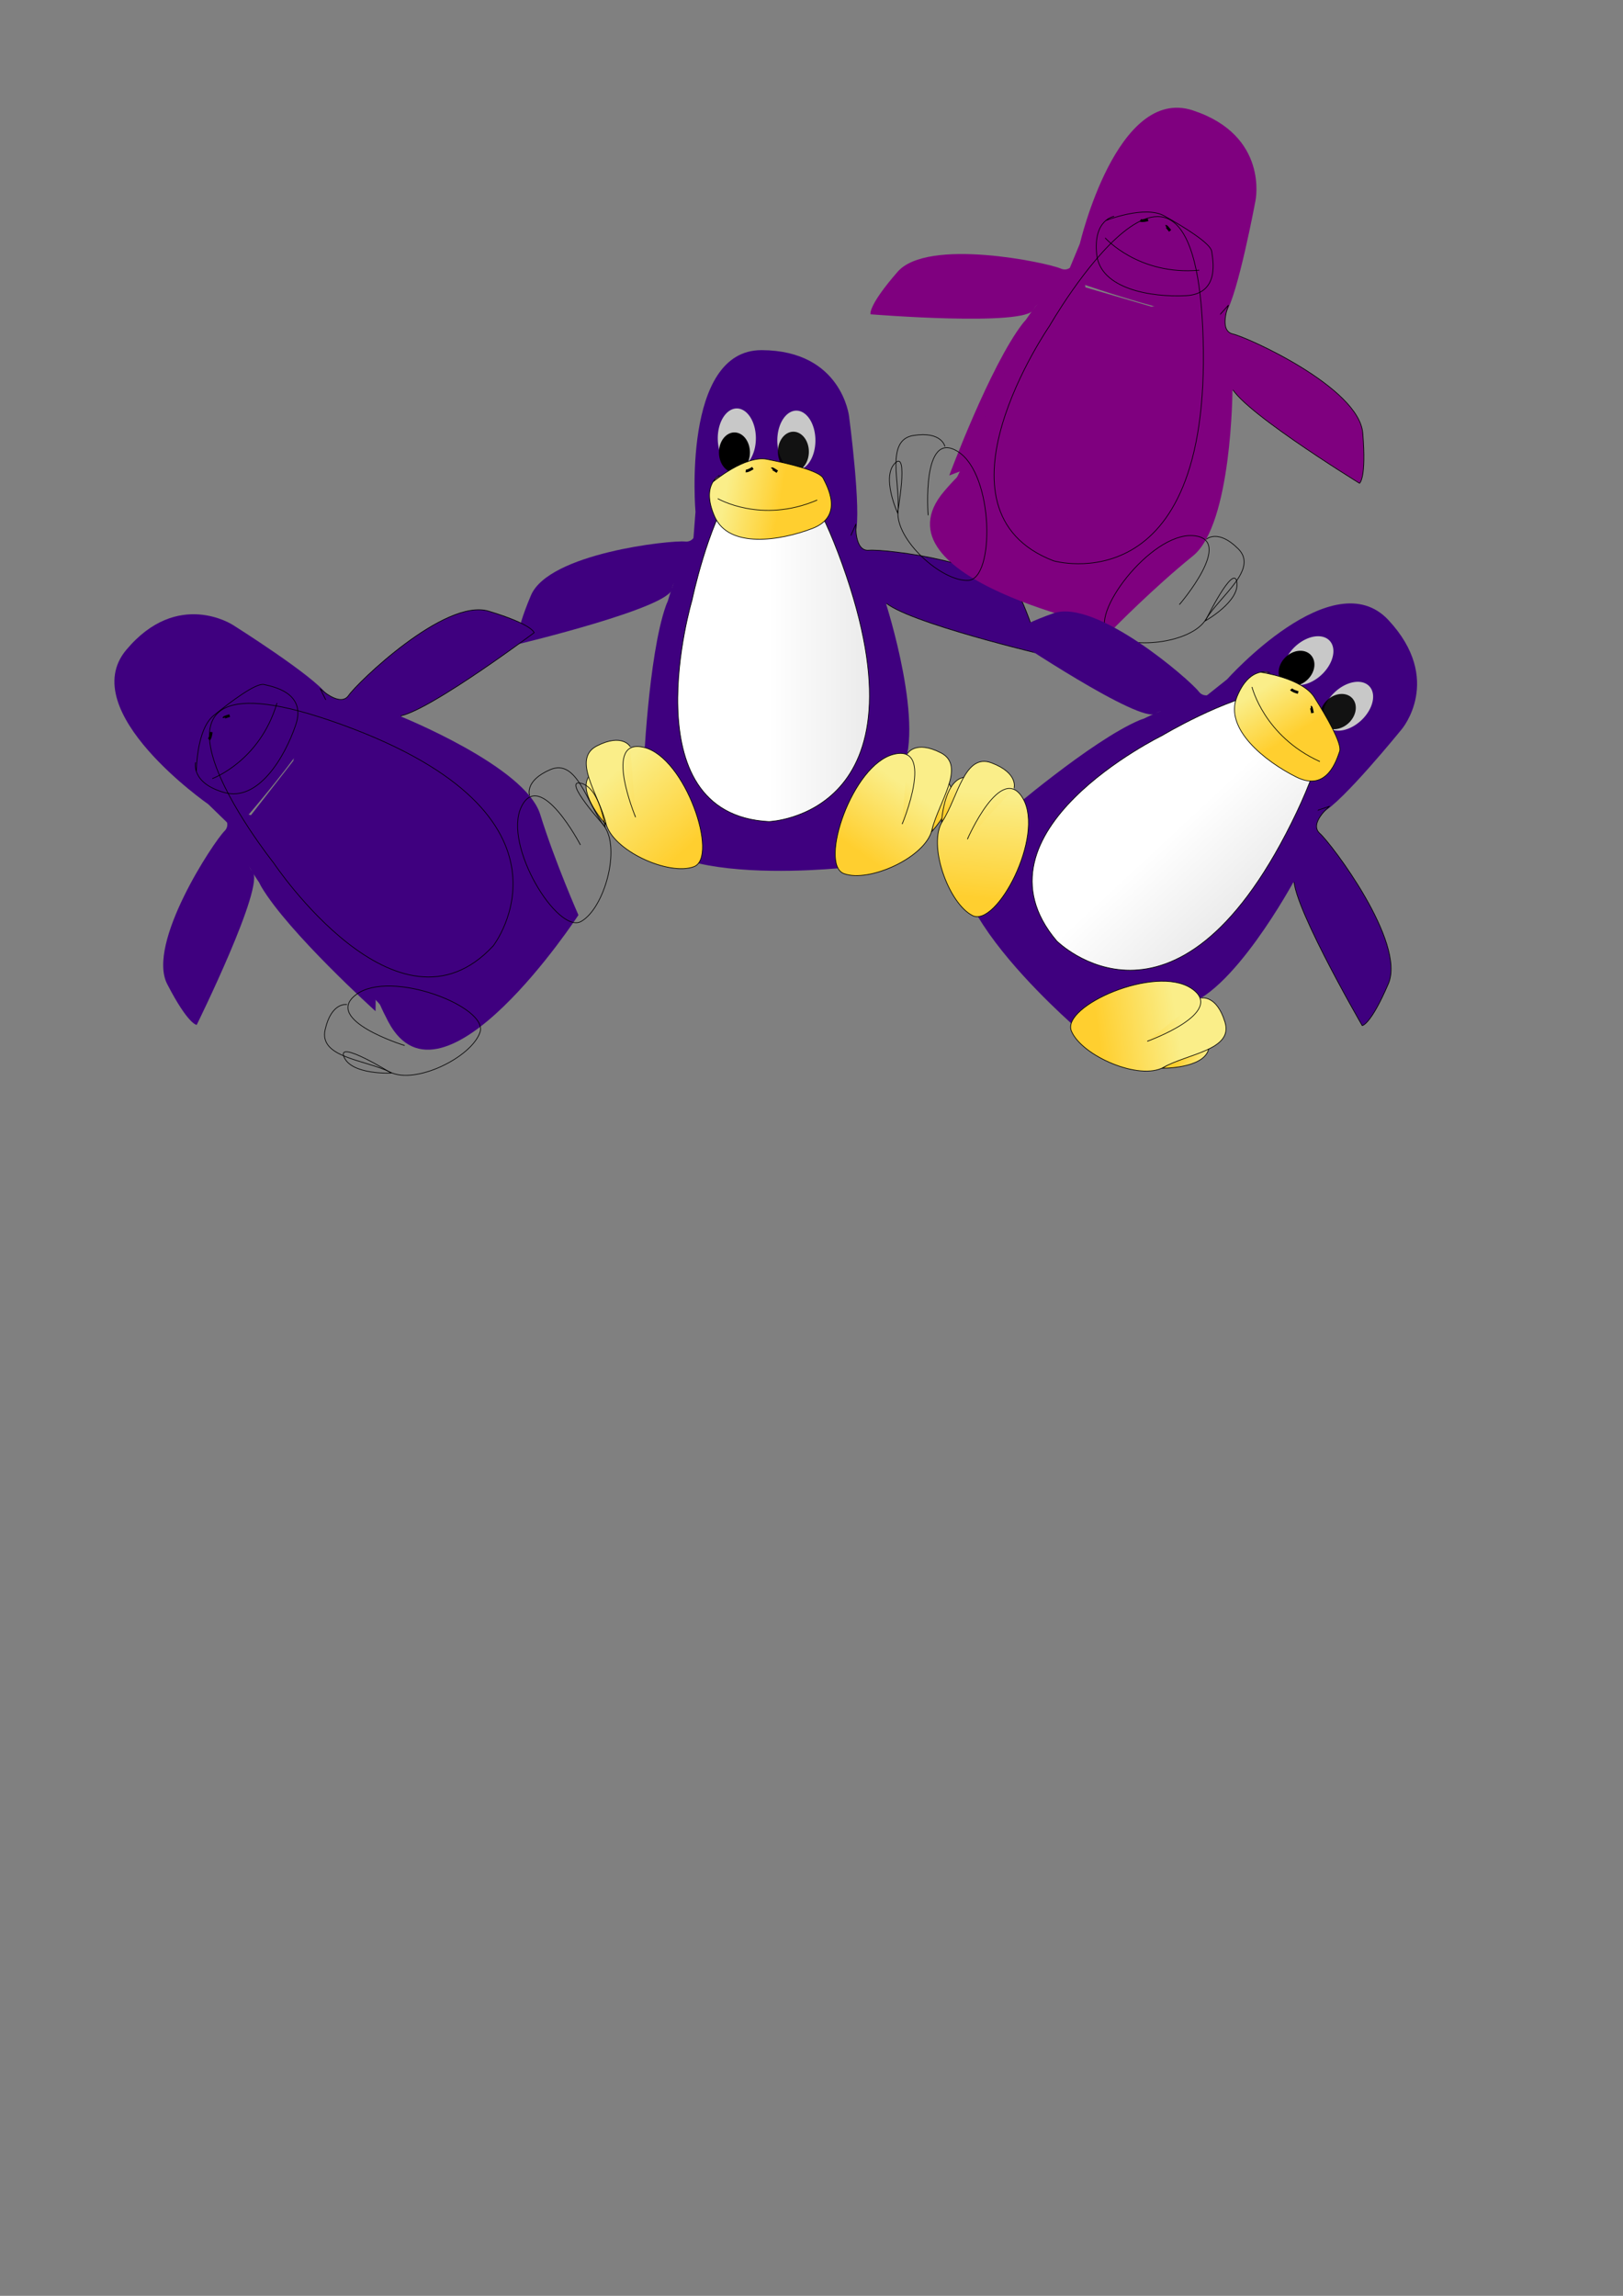
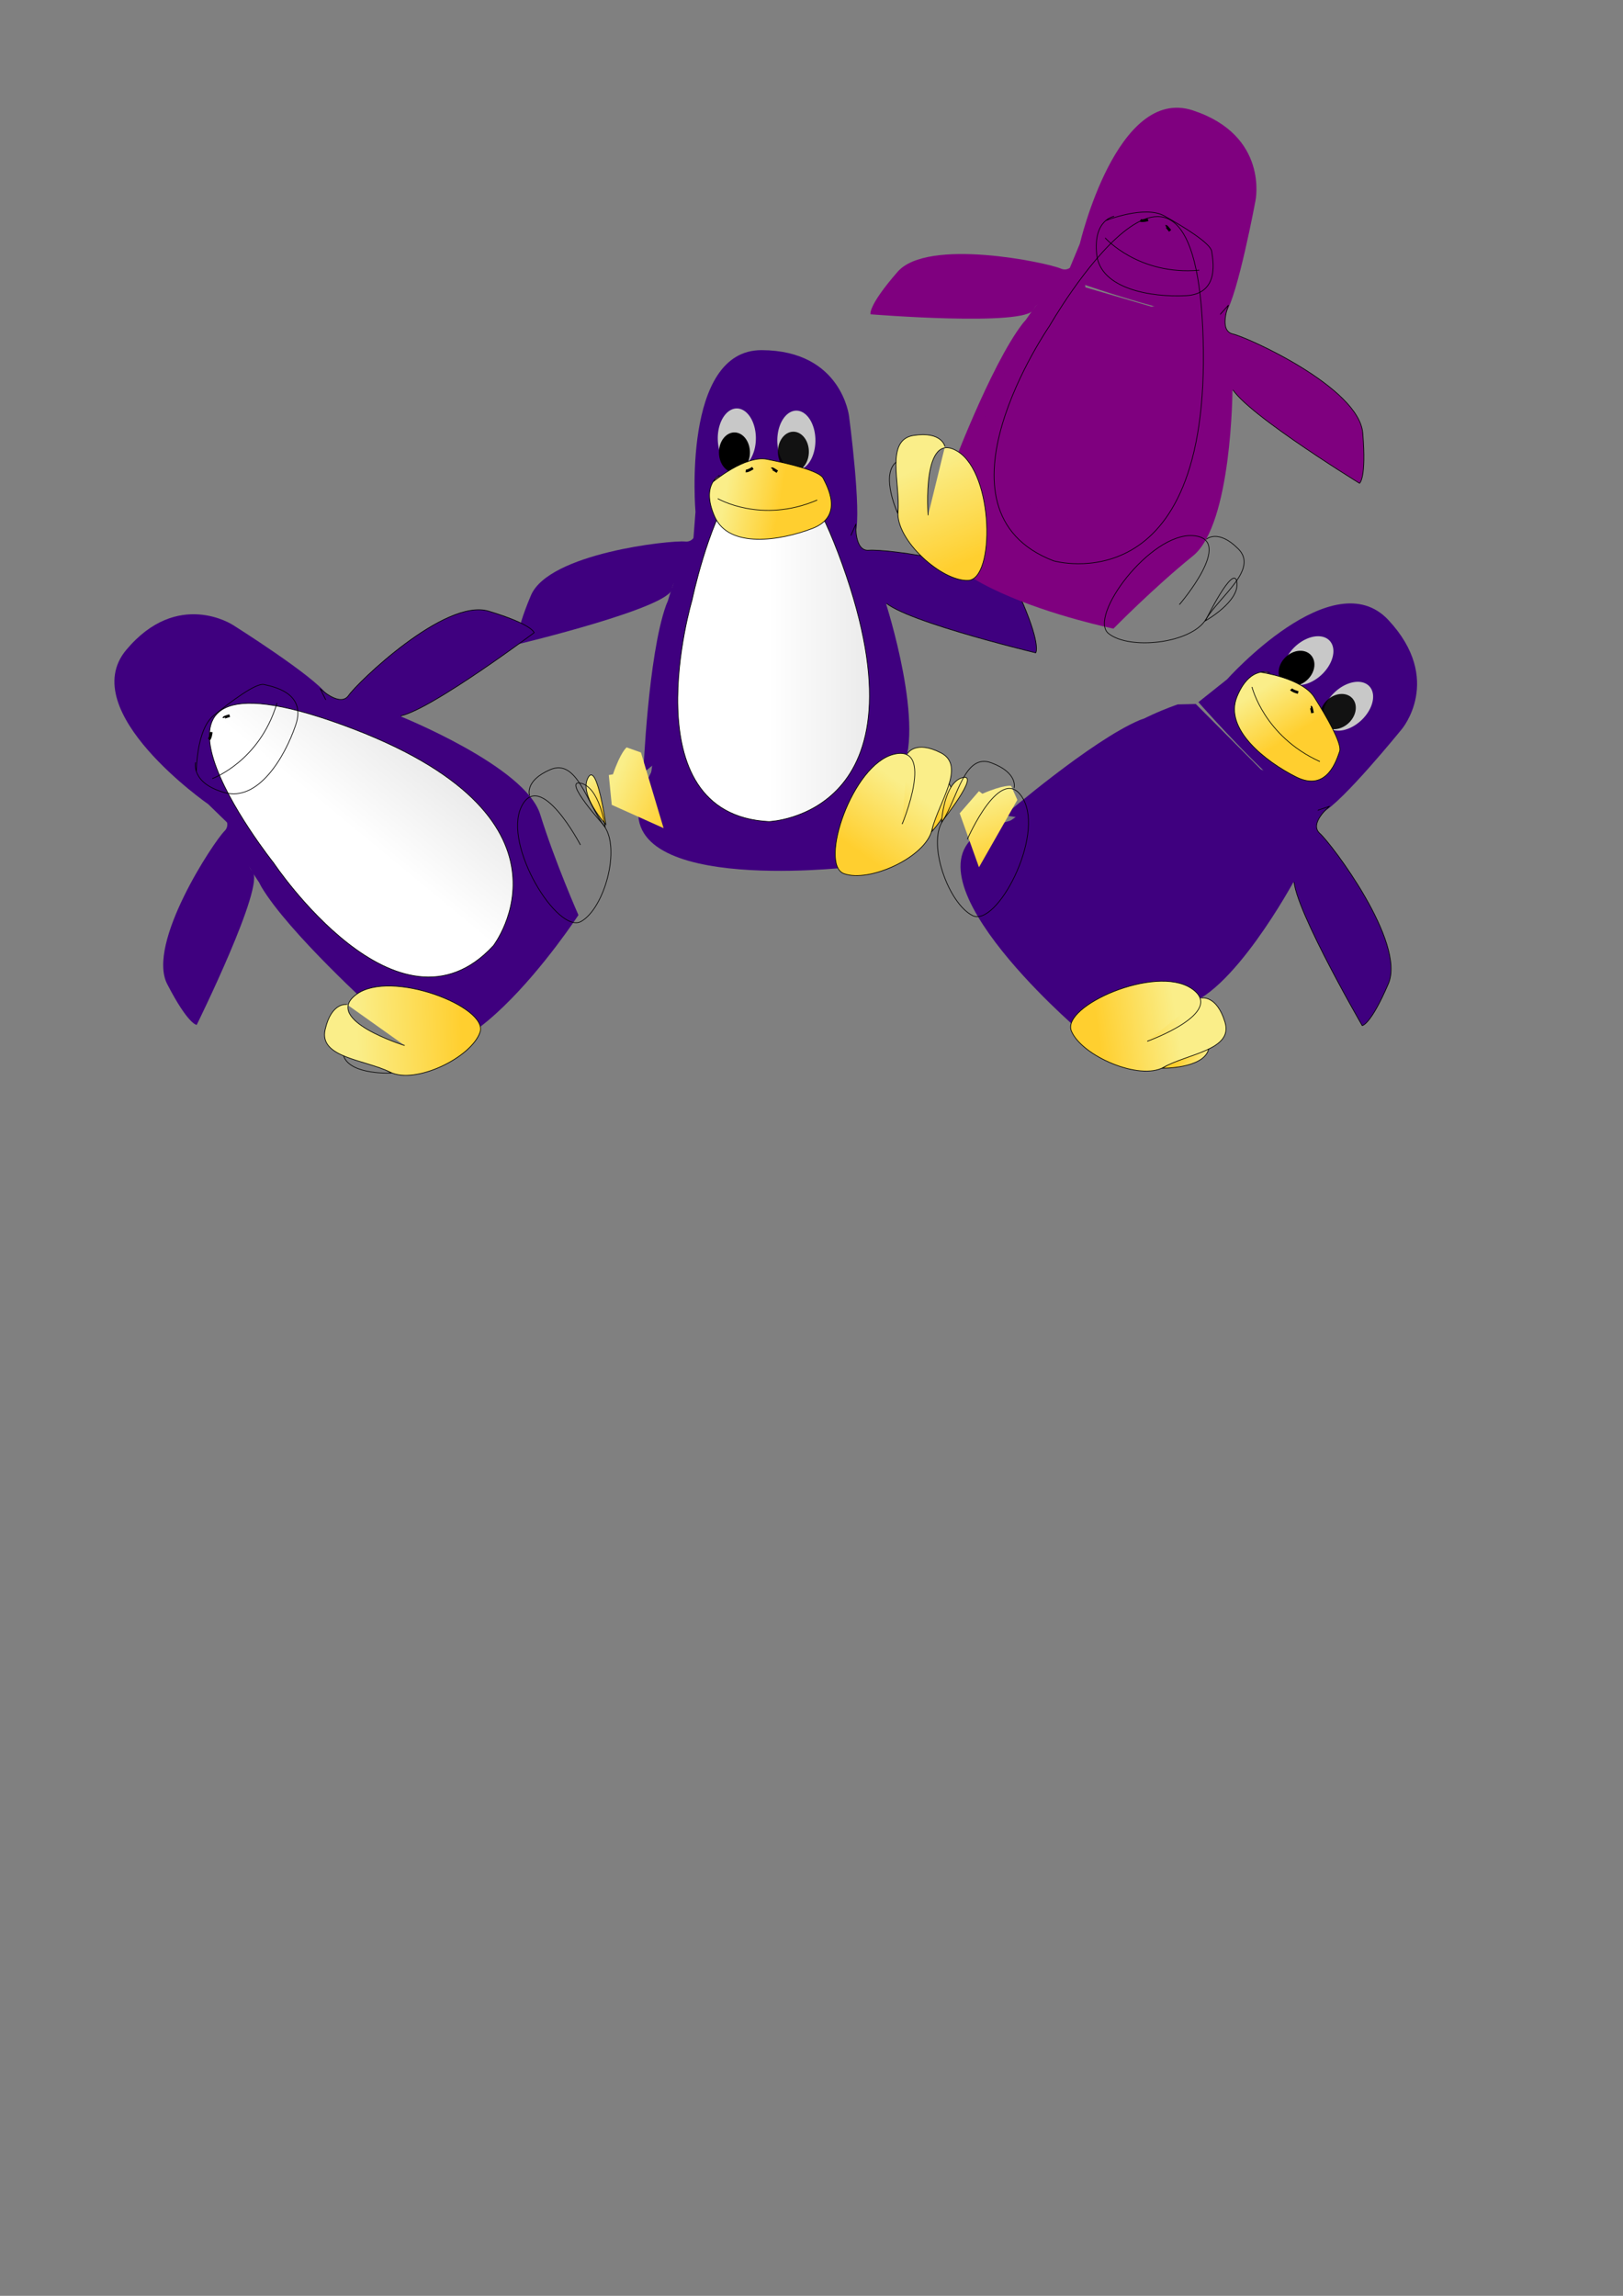
<svg xmlns="http://www.w3.org/2000/svg" xmlns:xlink="http://www.w3.org/1999/xlink" width="793.701" height="1122.52">
  <rect width="100%" height="100%" fill="#808080" stroke="none" />
  <defs>
    <linearGradient id="linearGradient14252">
      <stop id="stop14253" offset="0" stop-color="#000000" />
      <stop id="stop14254" offset="1" stop-color="#303030" />
    </linearGradient>
    <linearGradient id="linearGradient12377">
      <stop id="stop12378" offset="0" stop-color="#ffffff" />
      <stop id="stop12379" offset="1" stop-color="#c8c8c8" />
    </linearGradient>
    <linearGradient id="linearGradient11752">
      <stop id="stop11753" offset="0" stop-color="#ffcf2f" />
      <stop id="stop11754" offset="1" stop-color="#faee89" />
    </linearGradient>
    <linearGradient id="linearGradient11116">
      <stop id="stop11117" offset="0" stop-color="#000000" />
      <stop id="stop11118" offset="1" stop-opacity="0" stop-color="#000000" />
    </linearGradient>
    <linearGradient id="linearGradient10491">
      <stop id="stop10492" offset="0" stop-color="#000000" />
      <stop id="stop10493" offset="1" stop-opacity="0" stop-color="#000000" />
    </linearGradient>
    <linearGradient id="linearGradient10494" x1="-249.602" x2="-2031.662" xlink:href="#linearGradient10491" y1="-3.138" y2="-0.359" />
    <linearGradient id="linearGradient11119" x1="312.133" x2="-3135.764" xlink:href="#linearGradient11116" y1="4.504" y2="18.4" />
    <linearGradient id="linearGradient11755" x1="0.553" x2="0.168" xlink:href="#linearGradient11752" y1="0.492" y2="0.445" />
    <linearGradient id="linearGradient12380" x1="0.459" x2="1.366" xlink:href="#linearGradient12377" y1="0.563" y2="0.563" />
    <linearGradient id="linearGradient13005" x1="-587.842" x2="-233.81" xlink:href="#linearGradient12377" y1="1.725" y2="0.335" />
    <linearGradient id="linearGradient13630" x1="-540.637" x2="-174.805" xlink:href="#linearGradient12377" y1="-3.833" y2="-6.613" />
    <linearGradient id="linearGradient14255" x1="0.817" x2="0.099" xlink:href="#linearGradient14252" y1="0.531" y2="0.523" />
    <linearGradient id="linearGradient14880" x1="0.22" x2="0.409" xlink:href="#linearGradient14252" y1="0.763" y2="0.467" />
    <linearGradient id="linearGradient15505" x1="0.658" x2="0.167" xlink:href="#linearGradient14252" y1="0.32" y2="0.304" />
    <linearGradient id="linearGradient16130" x1="0.224" x2="0.177" xlink:href="#linearGradient14252" y1="0.531" y2="0.539" />
    <linearGradient id="linearGradient18000" x1="0.777" x2="0.286" xlink:href="#linearGradient11752" y1="0.813" y2="0.281" />
    <linearGradient id="linearGradient18625" x1="0.879" x2="0.556" xlink:href="#linearGradient11752" y1="0.807" y2="0.201" />
    <linearGradient gradientTransform="scale(1.052,0.951)" gradientUnits="userSpaceOnUse" id="linearGradient21745" x1="243.32" x2="200.199" xlink:href="#linearGradient11752" y1="580.021" y2="525.483" />
    <linearGradient id="linearGradient25475" x1="1.121" x2="0.178" xlink:href="#linearGradient11752" y1="0.906" y2="0.305" />
    <linearGradient id="linearGradient3633" x1="1.142" x2="0.788" xlink:href="#linearGradient11752" y1="0.919" y2="0.156" />
    <linearGradient id="linearGradient3634" x1="0.78" x2="0.189" xlink:href="#linearGradient11752" y1="0.757" y2="0.422" />
    <linearGradient id="linearGradient3635" x1="0.623" x2="0.293" xlink:href="#linearGradient11752" y1="0.86" y2="0.414" />
    <linearGradient id="svg_1" x1="0.377" x2="0.707" xlink:href="#linearGradient11752" y1="0.86" y2="0.414" />
    <linearGradient id="svg_2" x1="0.22" x2="0.811" xlink:href="#linearGradient11752" y1="0.757" y2="0.422" />
    <linearGradient id="svg_3" x1="-0.142" x2="0.212" xlink:href="#linearGradient11752" y1="0.919" y2="0.156" />
  </defs>
  <g>
    <title>Layer 1</title>
    <g id="layer1" />
    <g id="g11091">
      <g id="svg_4">
        <path d="m340.118,250.303c0,0 -6.864,-79.24 32.355,-79.105c39.219,0.135 42.757,32.421 42.757,32.421c0,0 6.192,46.659 3.179,56.972c-3.013,10.313 -79.702,7.934 -79.702,7.934l1.41,-18.221z" id="path3622" stroke-miterlimit="4" stroke-width="0" fill-rule="evenodd" fill="#3f007f" />
        <path d="m369.626,213.347a9.318,14.583 0 1 1 -0.016,-0.328" id="path2979" marker-end="none" marker-mid="none" marker-start="none" stroke-dashoffset="0" stroke-miterlimit="4" fill-rule="nonzero" fill="url(#linearGradient13630)" />
        <path d="m366.718,220.586a7.571,9.781 0 1 1 -0.013,-0.22" id="path3601" marker-end="none" marker-mid="none" marker-start="none" stroke-dashoffset="0" stroke-miterlimit="4" fill-rule="nonzero" fill="url(#linearGradient10494)" />
        <path d="m398.745,214.414a9.318,14.583 0 1 1 -0.016,-0.328" id="path3620" marker-end="none" marker-mid="none" marker-start="none" stroke-dashoffset="0" stroke-miterlimit="4" fill-rule="nonzero" fill="url(#linearGradient13005)" />
        <path d="m395.545,220.231a7.571,9.781 0 1 1 -0.013,-0.22" id="path3621" marker-end="none" marker-mid="none" marker-start="none" stroke-dashoffset="0" stroke-miterlimit="4" fill-rule="nonzero" fill="url(#linearGradient11119)" />
        <path d="m433.124,294.651c0,0 20.383,62.954 6.989,83.583c-13.395,20.629 -25.916,45.882 -25.916,45.882c0,0 -120.844,13.871 -99.587,-38.057c21.257,-51.928 40.476,-15.294 40.476,-15.294l15.724,-38.413l-56.2,45.526c0,0 2.33,-57.263 11.065,-81.805c8.736,-24.541 76.874,-6.758 76.874,-6.758l30.575,5.335z" id="path4251" stroke-miterlimit="4" stroke-width="0" fill-rule="evenodd" fill="#3f007f" />
        <path d="m418.565,256.238c0,0 -0.874,13.516 6.406,12.804c7.28,-0.711 66.683,5.691 75.418,26.32c8.736,20.629 6.115,23.83 6.115,23.83c0,0 -74.254,-17.784 -75.127,-27.031c-0.874,-9.247 -23.004,-12.804 -23.004,-12.804l10.192,-23.119z" id="path4249" stroke-width="0.25pt" stroke="#000000" fill-rule="evenodd" fill="#3f007f" />
        <path d="m332.663,276.867c0,0 -10.192,23.474 -8.153,33.433c2.038,9.959 -6.115,67.934 -6.115,67.934l88.813,2.845l27.663,-90.341l-17.763,-26.675l-5.241,-11.382l-28.828,16.005l-44.552,1.423" id="path9248" stroke-miterlimit="4" stroke-width="0" fill-rule="evenodd" fill="#3f007f" />
        <g id="g26097">
          <path d="m299.759,378.59c3.785,-11.026 6.697,-13.16 6.697,-13.16l6.989,2.49l11.065,36.99l-25.334,-11.382l-1.456,-14.583" id="path7993" stroke-miterlimit="4" stroke-width="0" stroke="#000000" fill-rule="evenodd" fill="url(#linearGradient25475)" />
          <path d="m296.264,403.131c0,0 -13.104,-14.227 -8.736,-22.763c4.368,-8.536 8.736,22.763 8.736,22.763z" id="path4874" stroke-width="0.25pt" stroke="#000000" fill-rule="evenodd" fill="url(#linearGradient18625)" />
-           <path d="m310.824,399.574c0,0 -16.307,-39.124 4.077,-34.145c20.383,4.979 36.69,53.707 24.46,58.33c-12.23,4.624 -39.893,-7.825 -43.096,-21.34c-3.203,-13.516 -16.889,-31.299 -4.368,-37.701c12.521,-6.402 16.307,0.356 16.307,0.356" id="path4873" stroke-width="0.25pt" stroke="#000000" fill-rule="evenodd" fill="url(#linearGradient18000)" />
        </g>
        <path d="m341.476,251.97c0,0 0.874,13.516 -6.406,12.804c-7.28,-0.711 -66.683,5.691 -75.418,26.32c-8.736,20.629 -6.115,23.83 -6.115,23.83c0,0 74.254,-17.784 75.127,-27.031c0.874,-9.247 23.004,-12.804 23.004,-12.804l-10.192,-23.119z" id="path9244" stroke-miterlimit="4" stroke-width="0" fill-rule="evenodd" fill="#3f007f" />
        <path d="m376.051,401.708c0,0 80.077,-2.845 35.816,-125.908c-44.261,-123.063 -73.38,17.428 -73.38,17.428c0,0 -31.157,104.924 37.564,108.48z" id="path1108" stroke-width="0.25pt" stroke="#000000" fill-rule="evenodd" fill="url(#linearGradient12380)" />
        <path d="m348.679,235.609c0,0 15.724,-13.16 26.498,-11.026c10.774,2.134 25.625,5.691 27.372,9.247c1.747,3.557 10.483,18.495 -5.241,24.541c-15.724,6.046 -40.767,9.959 -47.755,-5.691c-6.989,-15.65 2.33,-20.273 2.33,-20.273" id="path2357" stroke-width="0.25pt" stroke="#000000" fill-rule="evenodd" fill="url(#linearGradient11755)" />
        <path d="m351.008,243.79c0,0 21.257,12.449 48.629,0.711" id="path2353" stroke-width="0.25pt" stroke="#000000" fill-rule="evenodd" fill-opacity="0.75" fill="none" />
        <path d="m364.694,230.274c0.98,0.116 2.548,-0.845 3.494,-1.423" id="path11120" stroke-width="1pt" stroke="#000000" fill-rule="evenodd" fill-opacity="0.75" fill="none" />
        <path d="m377.507,229.207c0.184,-0.232 1.815,0.93 2.621,1.423" id="path11121" stroke-width="1pt" stroke="#000000" fill-rule="evenodd" fill-opacity="0.75" fill="none" />
        <path d="m452.256,381.966c-3.786,-11.026 -6.697,-13.16 -6.697,-13.16l-6.989,2.49l-11.065,36.99l25.334,-11.382l1.456,-14.583" id="path3630" stroke-miterlimit="4" stroke-width="0" stroke="#000000" fill-rule="evenodd" fill="url(#svg_3)" />
        <path d="m455.751,406.507c0,0 13.104,-14.227 8.736,-22.763c-4.368,-8.536 -8.736,22.763 -8.736,22.763z" id="path3631" stroke-width="0.25pt" stroke="#000000" fill-rule="evenodd" fill="url(#svg_2)" />
        <path d="m441.191,402.95c0,0 16.307,-39.124 -4.077,-34.145c-20.383,4.979 -36.69,53.707 -24.46,58.33c12.23,4.624 39.893,-7.825 43.096,-21.34c3.203,-13.516 16.889,-31.299 4.368,-37.701c-12.521,-6.402 -16.307,0.356 -16.307,0.356" id="path3632" stroke-width="0.25pt" stroke="#000000" fill-rule="evenodd" fill="url(#svg_1)" />
      </g>
    </g>
    <g id="svg_51">
      <g id="svg_52">
        <path transform="rotate(18.094 574.436 102.382)" id="svg_53" d="m535.582,132.706c0,0 -6.864,-79.24 32.355,-79.105c39.219,0.135 42.757,32.421 42.757,32.421c0,0 6.192,46.659 3.179,56.972c-3.013,10.313 -79.702,7.934 -79.702,7.934l1.41,-18.221z" stroke-miterlimit="4" stroke-width="0" fill-rule="evenodd" fill="#7f007f" />
        <path transform="rotate(18.094 567.656 93.016)" id="svg_54" d="m567.663,93.181a9.318,14.583 0 1 1 -0.016,-0.328" marker-end="none" marker-mid="none" marker-start="none" stroke-dashoffset="0" stroke-miterlimit="4" fill-rule="nonzero" fill="url(#linearGradient13630)" />
        <path transform="rotate(18.094 562.627 99.046)" id="svg_55" d="m562.634,99.156a7.571,9.781 0 1 1 -0.013,-0.22" marker-end="none" marker-mid="none" marker-start="none" stroke-dashoffset="0" stroke-miterlimit="4" fill-rule="nonzero" fill="url(#linearGradient10494)" />
        <path transform="rotate(18.094 595.003 103.075)" id="svg_56" d="m595.011,103.239a9.318,14.583 0 1 1 -0.016,-0.328" marker-end="none" marker-mid="none" marker-start="none" stroke-dashoffset="0" stroke-miterlimit="4" fill-rule="nonzero" fill="url(#linearGradient13005)" />
        <path transform="rotate(18.094 590.14 107.661)" id="svg_57" d="m590.146,107.771a7.571,9.781 0 1 1 -0.013,-0.22" marker-end="none" marker-mid="none" marker-start="none" stroke-dashoffset="0" stroke-miterlimit="4" fill-rule="nonzero" fill="url(#linearGradient11119)" />
        <path transform="rotate(18.094 532.118 230.014)" id="svg_58" d="m586.856,170.222c0,0 20.383,62.954 6.989,83.583c-13.395,20.629 -25.916,45.882 -25.916,45.882c0,0 -120.844,13.871 -99.587,-38.057c21.257,-51.928 40.476,-15.294 40.476,-15.294l15.724,-38.413l-56.2,45.526c0,0 2.33,-57.263 11.065,-81.805c8.736,-24.541 76.874,-6.758 76.874,-6.758l30.575,5.335z" stroke-miterlimit="4" stroke-width="0" fill-rule="evenodd" fill="#7f007f" />
        <path transform="rotate(18.094 628.16 191.195)" id="svg_59" d="m589.102,159.718c0,0 -0.874,13.516 6.406,12.804c7.28,-0.711 66.683,5.691 75.418,26.32c8.736,20.629 6.115,23.83 6.115,23.83c0,0 -74.254,-17.784 -75.127,-27.031c-0.874,-9.247 -23.004,-12.804 -23.004,-12.804l10.192,-23.119z" stroke-width="0.25pt" stroke="#000000" fill-rule="evenodd" fill="#7f007f" />
        <path transform="rotate(18.094 542.117 193.764)" id="svg_60" d="m498.148,153.751c0,0 -10.192,23.474 -8.153,33.433c2.038,9.959 -6.115,67.934 -6.115,67.934l88.813,2.845l27.663,-90.341l-17.763,-26.675l-5.242,-11.382l-28.828,16.005l-44.552,1.423" stroke-miterlimit="4" stroke-width="0" fill-rule="evenodd" fill="#7f007f" />
        <g transform="rotate(18.094 460.242 247.461)" id="svg_61">
          <path id="svg_62" d="m444.517,232.7c3.785,-11.026 6.697,-13.16 6.697,-13.16l6.989,2.49l11.065,36.99l-25.334,-11.382l-1.456,-14.583" stroke-miterlimit="4" stroke-width="0" stroke="#000000" fill-rule="evenodd" fill="url(#linearGradient25475)" />
          <path id="svg_63" d="m441.023,257.242c0,0 -13.104,-14.227 -8.736,-22.763c4.368,-8.536 8.736,22.763 8.736,22.763z" stroke-width="0.25pt" stroke="#000000" fill-rule="evenodd" fill="url(#linearGradient18625)" />
          <path id="svg_64" d="m455.583,253.685c0,0 -16.307,-39.124 4.077,-34.145c20.383,4.979 36.69,53.707 24.46,58.33c-12.23,4.624 -39.893,-7.825 -43.096,-21.34c-3.203,-13.516 -16.889,-31.299 -4.368,-37.701c12.521,-6.402 16.307,0.356 16.307,0.356" stroke-width="0.25pt" stroke="#000000" fill-rule="evenodd" fill="url(#linearGradient18000)" />
        </g>
        <path transform="rotate(18.094 481.956 138.935)" id="svg_65" d="m521.015,107.458c0,0 0.874,13.516 -6.406,12.804c-7.28,-0.711 -66.683,5.691 -75.418,26.32c-8.736,20.629 -6.115,23.83 -6.115,23.83c0,0 74.254,-17.784 75.127,-27.031c0.874,-9.247 23.004,-12.804 23.004,-12.804l-10.192,-23.119z" stroke-miterlimit="4" stroke-width="0" fill-rule="evenodd" fill="#7f007f" />
        <path transform="rotate(18.094 544.775 191.073)" id="svg_66" d="m542.503,279.284c0,0 80.077,-2.845 35.816,-125.908c-44.261,-123.063 -73.38,17.428 -73.38,17.428c0,0 -31.157,104.924 37.564,108.48z" stroke-width="0.25pt" stroke="#000000" fill-rule="evenodd" fill="url(#linearGradient12380)" />
        <path transform="rotate(18.094 564.858 124.536)" id="svg_67" d="m536.789,116.132c0,0 15.724,-13.16 26.498,-11.026c10.774,2.134 25.625,5.691 27.372,9.247c1.747,3.557 10.483,18.495 -5.241,24.542c-15.724,6.046 -40.767,9.959 -47.755,-5.691c-6.989,-15.65 2.33,-20.273 2.33,-20.273" stroke-width="0.25pt" stroke="#000000" fill-rule="evenodd" fill="url(#linearGradient11755)" />
        <path transform="rotate(18.094 539.568 119.062)" id="svg_68" d="m539.568,116.187c0,0 21.257,12.449 48.629,0.711" stroke-width="0.25pt" stroke="#000000" fill-rule="evenodd" fill-opacity="0.75" fill="none" />
        <path transform="rotate(18.094 557.666 107.737)" id="svg_69" d="m557.666,107.732c0.98,0.116 2.548,-0.845 3.494,-1.423" stroke-width="1pt" stroke="#000000" fill-rule="evenodd" fill-opacity="0.75" fill="none" />
        <path transform="rotate(18.094 570.182 110.683)" id="svg_70" d="m570.182,110.698c0.184,-0.232 1.815,0.93 2.621,1.423" stroke-width="1pt" stroke="#000000" fill-rule="evenodd" fill-opacity="0.75" fill="none" />
        <path transform="rotate(18.094 580.948 281.845)" id="svg_71" d="m592.305,275.265c-3.786,-11.026 -6.697,-13.16 -6.697,-13.16l-6.989,2.49l-11.065,36.99l25.334,-11.382l1.456,-14.583" stroke-miterlimit="4" stroke-width="0" stroke="#000000" fill-rule="evenodd" fill="url(#svg_3)" />
        <path transform="rotate(18.094 597.826 293.506)" id="svg_72" d="m593.012,305.625c0,0 13.104,-14.227 8.736,-22.763c-4.368,-8.536 -8.736,22.763 -8.736,22.763z" stroke-width="0.25pt" stroke="#000000" fill-rule="evenodd" fill="url(#svg_2)" />
        <path transform="rotate(18.094 574.578 288.373)" id="svg_73" d="m578.897,294.595c0,0 16.307,-39.124 -4.077,-34.145c-20.383,4.979 -36.69,53.707 -24.46,58.33c12.23,4.624 39.893,-7.825 43.096,-21.34c3.203,-13.516 16.889,-31.299 4.368,-37.701c-12.521,-6.402 -16.307,0.356 -16.307,0.356" stroke-width="0.25pt" stroke="#000000" fill-rule="evenodd" fill="url(#svg_1)" />
      </g>
    </g>
    <g transform="rotate(46.89 595.521 391.862)" id="svg_74">
      <g id="svg_75">
        <path id="svg_76" d="m555.045,347.754c0,0 -6.962,-77.568 32.82,-77.436c39.782,0.132 43.371,31.737 43.371,31.737c0,0 6.281,45.674 3.225,55.77c-3.056,10.096 -80.847,7.766 -80.847,7.766l1.43,-17.837z" stroke-miterlimit="4" stroke-width="0" fill-rule="evenodd" fill="#3f007f" />
        <path id="svg_77" d="m584.977,311.578a9.452,14.275 0 1 1 -0.016,-0.321" marker-end="none" marker-mid="none" marker-start="none" stroke-dashoffset="0" stroke-miterlimit="4" fill-rule="nonzero" fill="url(#linearGradient13630)" />
        <path id="svg_78" d="m582.026,318.664a7.68,9.575 0 1 1 -0.013,-0.215" marker-end="none" marker-mid="none" marker-start="none" stroke-dashoffset="0" stroke-miterlimit="4" fill-rule="nonzero" fill="url(#linearGradient10494)" />
        <path id="svg_79" d="m614.514,312.623a9.452,14.275 0 1 1 -0.016,-0.321" marker-end="none" marker-mid="none" marker-start="none" stroke-dashoffset="0" stroke-miterlimit="4" fill-rule="nonzero" fill="url(#linearGradient13005)" />
        <path id="svg_80" d="m611.268,318.316a7.68,9.575 0 1 1 -0.013,-0.215" marker-end="none" marker-mid="none" marker-start="none" stroke-dashoffset="0" stroke-miterlimit="4" fill-rule="nonzero" fill="url(#linearGradient11119)" />
        <path id="svg_81" d="m649.387,391.166c0,0 20.676,61.626 7.089,81.819c-13.587,20.194 -26.288,44.913 -26.288,44.913c0,0 -122.58,13.579 -101.018,-37.254c21.562,-50.832 41.057,-14.971 41.057,-14.971l15.95,-37.602l-57.007,44.565c0,0 2.363,-56.055 11.224,-80.078c8.861,-24.024 77.979,-6.615 77.979,-6.615l31.014,5.223z" stroke-miterlimit="4" stroke-width="0" fill-rule="evenodd" fill="#3f007f" />
        <path id="svg_82" d="m634.618,353.564c0,0 -0.886,13.23 6.498,12.534c7.384,-0.696 67.641,5.571 76.502,25.764c8.861,20.194 6.203,23.327 6.203,23.327c0,0 -75.32,-17.408 -76.207,-26.461c-0.886,-9.052 -23.335,-12.534 -23.335,-12.534l10.338,-22.631z" stroke-width="0.25pt" stroke="#000000" fill-rule="evenodd" fill="#3f007f" />
        <path id="svg_83" d="m547.483,373.757c0,0 -10.338,22.979 -8.271,32.728c2.068,9.749 -6.203,66.5 -6.203,66.5l90.089,2.785l28.06,-88.434l-18.018,-26.113l-5.317,-11.141l-29.242,15.668l-45.192,1.393" stroke-miterlimit="4" stroke-width="0" fill-rule="evenodd" fill="#3f007f" />
        <g id="svg_84">
          <path id="svg_85" d="m514.106,473.333c3.84,-10.793 6.794,-12.882 6.794,-12.882l7.089,2.437l11.224,36.209l-25.698,-11.141l-1.477,-14.275" stroke-miterlimit="4" stroke-width="0" stroke="#000000" fill-rule="evenodd" fill="url(#linearGradient25475)" />
          <path id="svg_86" d="m510.561,497.357c0,0 -13.292,-13.927 -8.861,-22.283c4.431,-8.356 8.861,22.283 8.861,22.283z" stroke-width="0.25pt" stroke="#000000" fill-rule="evenodd" fill="url(#linearGradient18625)" />
          <path id="svg_87" d="m525.33,493.875c0,0 -16.541,-38.298 4.135,-33.424c20.676,4.874 37.217,52.573 24.811,57.099c-12.406,4.526 -40.466,-7.66 -43.715,-20.89c-3.249,-13.23 -17.132,-30.639 -4.431,-36.906c12.701,-6.267 16.541,0.348 16.541,0.348" stroke-width="0.25pt" stroke="#000000" fill-rule="evenodd" fill="url(#linearGradient18000)" />
        </g>
-         <path id="svg_88" d="m556.423,349.386c0,0 0.886,13.23 -6.498,12.534c-7.384,-0.696 -67.641,5.571 -76.502,25.764c-8.861,20.194 -6.203,23.327 -6.203,23.327c0,0 75.32,-17.408 76.207,-26.461c0.886,-9.052 23.335,-12.534 23.335,-12.534l-10.338,-22.631z" stroke-miterlimit="4" stroke-width="0" fill-rule="evenodd" fill="#3f007f" />
-         <path id="svg_89" d="m591.494,495.964c0,0 81.228,-2.785 36.331,-123.251c-44.897,-120.466 -74.434,17.06 -74.434,17.06c0,0 -31.605,102.709 38.103,106.191z" stroke-width="0.25pt" stroke="#000000" fill-rule="evenodd" fill="url(#linearGradient12380)" />
        <path id="svg_90" d="m563.729,333.37c0,0 15.95,-12.882 26.879,-10.793c10.929,2.089 25.993,5.571 27.765,9.052c1.772,3.482 10.633,18.105 -5.317,24.024c-15.95,5.919 -41.352,9.749 -48.441,-5.571c-7.089,-15.319 2.363,-19.846 2.363,-19.846" stroke-width="0.25pt" stroke="#000000" fill-rule="evenodd" fill="url(#linearGradient11755)" />
        <path id="svg_91" d="m566.092,341.378c0,0 21.562,12.186 49.327,0.696" stroke-width="0.25pt" stroke="#000000" fill-rule="evenodd" fill-opacity="0.75" fill="none" />
        <path id="svg_92" d="m579.974,328.148c0.994,0.114 2.585,-0.827 3.544,-1.393" stroke-width="1pt" stroke="#000000" fill-rule="evenodd" fill-opacity="0.75" fill="none" />
        <path id="svg_93" d="m592.971,327.103c0.187,-0.227 1.841,0.911 2.658,1.393" stroke-width="1pt" stroke="#000000" fill-rule="evenodd" fill-opacity="0.75" fill="none" />
        <path id="svg_94" d="m668.794,476.638c-3.84,-10.793 -6.794,-12.882 -6.794,-12.882l-7.089,2.437l-11.224,36.209l25.698,-11.141l1.477,-14.275" stroke-miterlimit="4" stroke-width="0" stroke="#000000" fill-rule="evenodd" fill="url(#svg_3)" />
        <path id="svg_95" d="m672.339,500.662c0,0 13.292,-13.927 8.861,-22.283c-4.431,-8.356 -8.861,22.283 -8.861,22.283z" stroke-width="0.25pt" stroke="#000000" fill-rule="evenodd" fill="url(#svg_2)" />
        <path id="svg_96" d="m657.57,497.18c0,0 16.541,-38.298 -4.135,-33.424c-20.676,4.874 -37.217,52.573 -24.811,57.099c12.406,4.526 40.466,-7.66 43.715,-20.89c3.249,-13.23 17.132,-30.639 4.431,-36.906c-12.701,-6.267 -16.541,0.348 -16.541,0.348" stroke-width="0.25pt" stroke="#000000" fill-rule="evenodd" fill="url(#svg_1)" />
      </g>
    </g>
    <g id="svg_97" transform="rotate(-50.254 162.02 391.362)">
      <g id="svg_98">
        <path id="svg_99" d="m122.118,346.303c0,0 -6.864,-79.24 32.355,-79.105c39.219,0.135 42.757,32.421 42.757,32.421c0,0 6.192,46.659 3.179,56.972c-3.013,10.313 -79.702,7.934 -79.702,7.934l1.41,-18.221z" stroke-miterlimit="4" stroke-width="0" fill-rule="evenodd" fill="#3f007f" />
        <path id="svg_100" d="m151.626,309.347a9.318,14.583 0 1 1 -0.016,-0.328" marker-end="none" marker-mid="none" marker-start="none" stroke-dashoffset="0" stroke-miterlimit="4" fill-rule="nonzero" fill="url(#linearGradient13630)" />
        <path id="svg_101" d="m148.718,316.586a7.571,9.781 0 1 1 -0.013,-0.22" marker-end="none" marker-mid="none" marker-start="none" stroke-dashoffset="0" stroke-miterlimit="4" fill-rule="nonzero" fill="url(#linearGradient10494)" />
        <path id="svg_102" d="m180.745,310.414a9.318,14.583 0 1 1 -0.016,-0.328" marker-end="none" marker-mid="none" marker-start="none" stroke-dashoffset="0" stroke-miterlimit="4" fill-rule="nonzero" fill="url(#linearGradient13005)" />
        <path id="svg_103" d="m177.545,316.231a7.571,9.781 0 1 1 -0.013,-0.22" marker-end="none" marker-mid="none" marker-start="none" stroke-dashoffset="0" stroke-miterlimit="4" fill-rule="nonzero" fill="url(#linearGradient11119)" />
        <path id="svg_104" d="m215.124,390.651c0,0 20.383,62.954 6.989,83.583c-13.395,20.629 -25.916,45.882 -25.916,45.882c0,0 -120.844,13.871 -99.587,-38.057c21.257,-51.928 40.476,-15.294 40.476,-15.294l15.724,-38.413l-56.2,45.526c0,0 2.33,-57.263 11.065,-81.805c8.736,-24.541 76.874,-6.758 76.874,-6.758l30.575,5.335z" stroke-miterlimit="4" stroke-width="0" fill-rule="evenodd" fill="#3f007f" />
        <path id="svg_105" d="m200.565,352.238c0,0 -0.874,13.516 6.406,12.804c7.28,-0.711 66.683,5.691 75.418,26.32c8.736,20.629 6.115,23.83 6.115,23.83c0,0 -74.254,-17.784 -75.127,-27.031c-0.874,-9.247 -23.004,-12.804 -23.004,-12.804l10.192,-23.119z" stroke-width="0.25pt" stroke="#000000" fill-rule="evenodd" fill="#3f007f" />
        <path id="svg_106" d="m114.663,372.867c0,0 -10.192,23.474 -8.153,33.433c2.038,9.959 -6.115,67.934 -6.115,67.934l88.813,2.845l27.663,-90.341l-17.763,-26.675l-5.241,-11.382l-28.828,16.005l-44.552,1.423" stroke-miterlimit="4" stroke-width="0" fill-rule="evenodd" fill="#3f007f" />
        <g id="svg_107">
          <path id="svg_108" d="m81.759,474.59c3.785,-11.026 6.697,-13.16 6.697,-13.16l6.989,2.49l11.065,36.99l-25.334,-11.382l-1.456,-14.583" stroke-miterlimit="4" stroke-width="0" stroke="#000000" fill-rule="evenodd" fill="url(#linearGradient25475)" />
          <path id="svg_109" d="m78.264,499.131c0,0 -13.104,-14.227 -8.736,-22.763c4.368,-8.536 8.736,22.763 8.736,22.763z" stroke-width="0.25pt" stroke="#000000" fill-rule="evenodd" fill="url(#linearGradient18625)" />
          <path id="svg_110" d="m92.824,495.574c0,0 -16.307,-39.124 4.077,-34.145c20.383,4.979 36.69,53.707 24.46,58.33c-12.23,4.624 -39.893,-7.825 -43.096,-21.34c-3.203,-13.516 -16.889,-31.299 -4.368,-37.701c12.521,-6.402 16.307,0.356 16.307,0.356" stroke-width="0.25pt" stroke="#000000" fill-rule="evenodd" fill="url(#linearGradient18000)" />
        </g>
        <path id="svg_111" d="m123.476,347.97c0,0 0.874,13.516 -6.406,12.804c-7.28,-0.711 -66.683,5.691 -75.418,26.32c-8.736,20.629 -6.115,23.83 -6.115,23.83c0,0 74.254,-17.784 75.127,-27.031c0.874,-9.247 23.004,-12.804 23.004,-12.804l-10.192,-23.119z" stroke-miterlimit="4" stroke-width="0" fill-rule="evenodd" fill="#3f007f" />
-         <path id="svg_112" d="m158.051,497.708c0,0 80.077,-2.845 35.816,-125.908c-44.261,-123.063 -73.38,17.428 -73.38,17.428c0,0 -31.157,104.924 37.564,108.48z" stroke-width="0.25pt" stroke="#000000" fill-rule="evenodd" fill="url(#linearGradient12380)" />
+         <path id="svg_112" d="m158.051,497.708c0,0 80.077,-2.845 35.816,-125.908c-44.261,-123.063 -73.38,17.428 -73.38,17.428c0,0 -31.157,104.924 37.564,108.48" stroke-width="0.25pt" stroke="#000000" fill-rule="evenodd" fill="url(#linearGradient12380)" />
        <path id="svg_113" d="m130.679,331.609c0,0 15.724,-13.16 26.498,-11.026c10.774,2.134 25.625,5.691 27.372,9.247c1.747,3.557 10.483,18.495 -5.241,24.541c-15.724,6.046 -40.767,9.959 -47.755,-5.691c-6.989,-15.65 2.33,-20.273 2.33,-20.273" stroke-width="0.25pt" stroke="#000000" fill-rule="evenodd" fill="url(#linearGradient11755)" />
        <path id="svg_114" d="m133.008,339.79c0,0 21.257,12.449 48.629,0.711" stroke-width="0.25pt" stroke="#000000" fill-rule="evenodd" fill-opacity="0.75" fill="none" />
        <path id="svg_115" d="m146.694,326.274c0.98,0.116 2.548,-0.845 3.494,-1.423" stroke-width="1pt" stroke="#000000" fill-rule="evenodd" fill-opacity="0.75" fill="none" />
        <path id="svg_116" d="m159.507,325.207c0.184,-0.232 1.815,0.93 2.621,1.423" stroke-width="1pt" stroke="#000000" fill-rule="evenodd" fill-opacity="0.75" fill="none" />
        <path id="svg_117" d="m234.256,477.966c-3.786,-11.026 -6.697,-13.16 -6.697,-13.16l-6.989,2.49l-11.065,36.99l25.334,-11.382l1.456,-14.583" stroke-miterlimit="4" stroke-width="0" stroke="#000000" fill-rule="evenodd" fill="url(#svg_3)" />
        <path id="svg_118" d="m237.751,502.507c0,0 13.104,-14.227 8.736,-22.763c-4.368,-8.536 -8.736,22.763 -8.736,22.763z" stroke-width="0.25pt" stroke="#000000" fill-rule="evenodd" fill="url(#svg_2)" />
        <path id="svg_119" d="m223.191,498.95c0,0 16.307,-39.124 -4.077,-34.145c-20.383,4.979 -36.69,53.707 -24.46,58.33c12.23,4.624 39.893,-7.825 43.096,-21.34c3.203,-13.516 16.889,-31.299 4.368,-37.701c-12.521,-6.402 -16.307,0.356 -16.307,0.356" stroke-width="0.25pt" stroke="#000000" fill-rule="evenodd" fill="url(#svg_1)" />
      </g>
    </g>
  </g>
</svg>